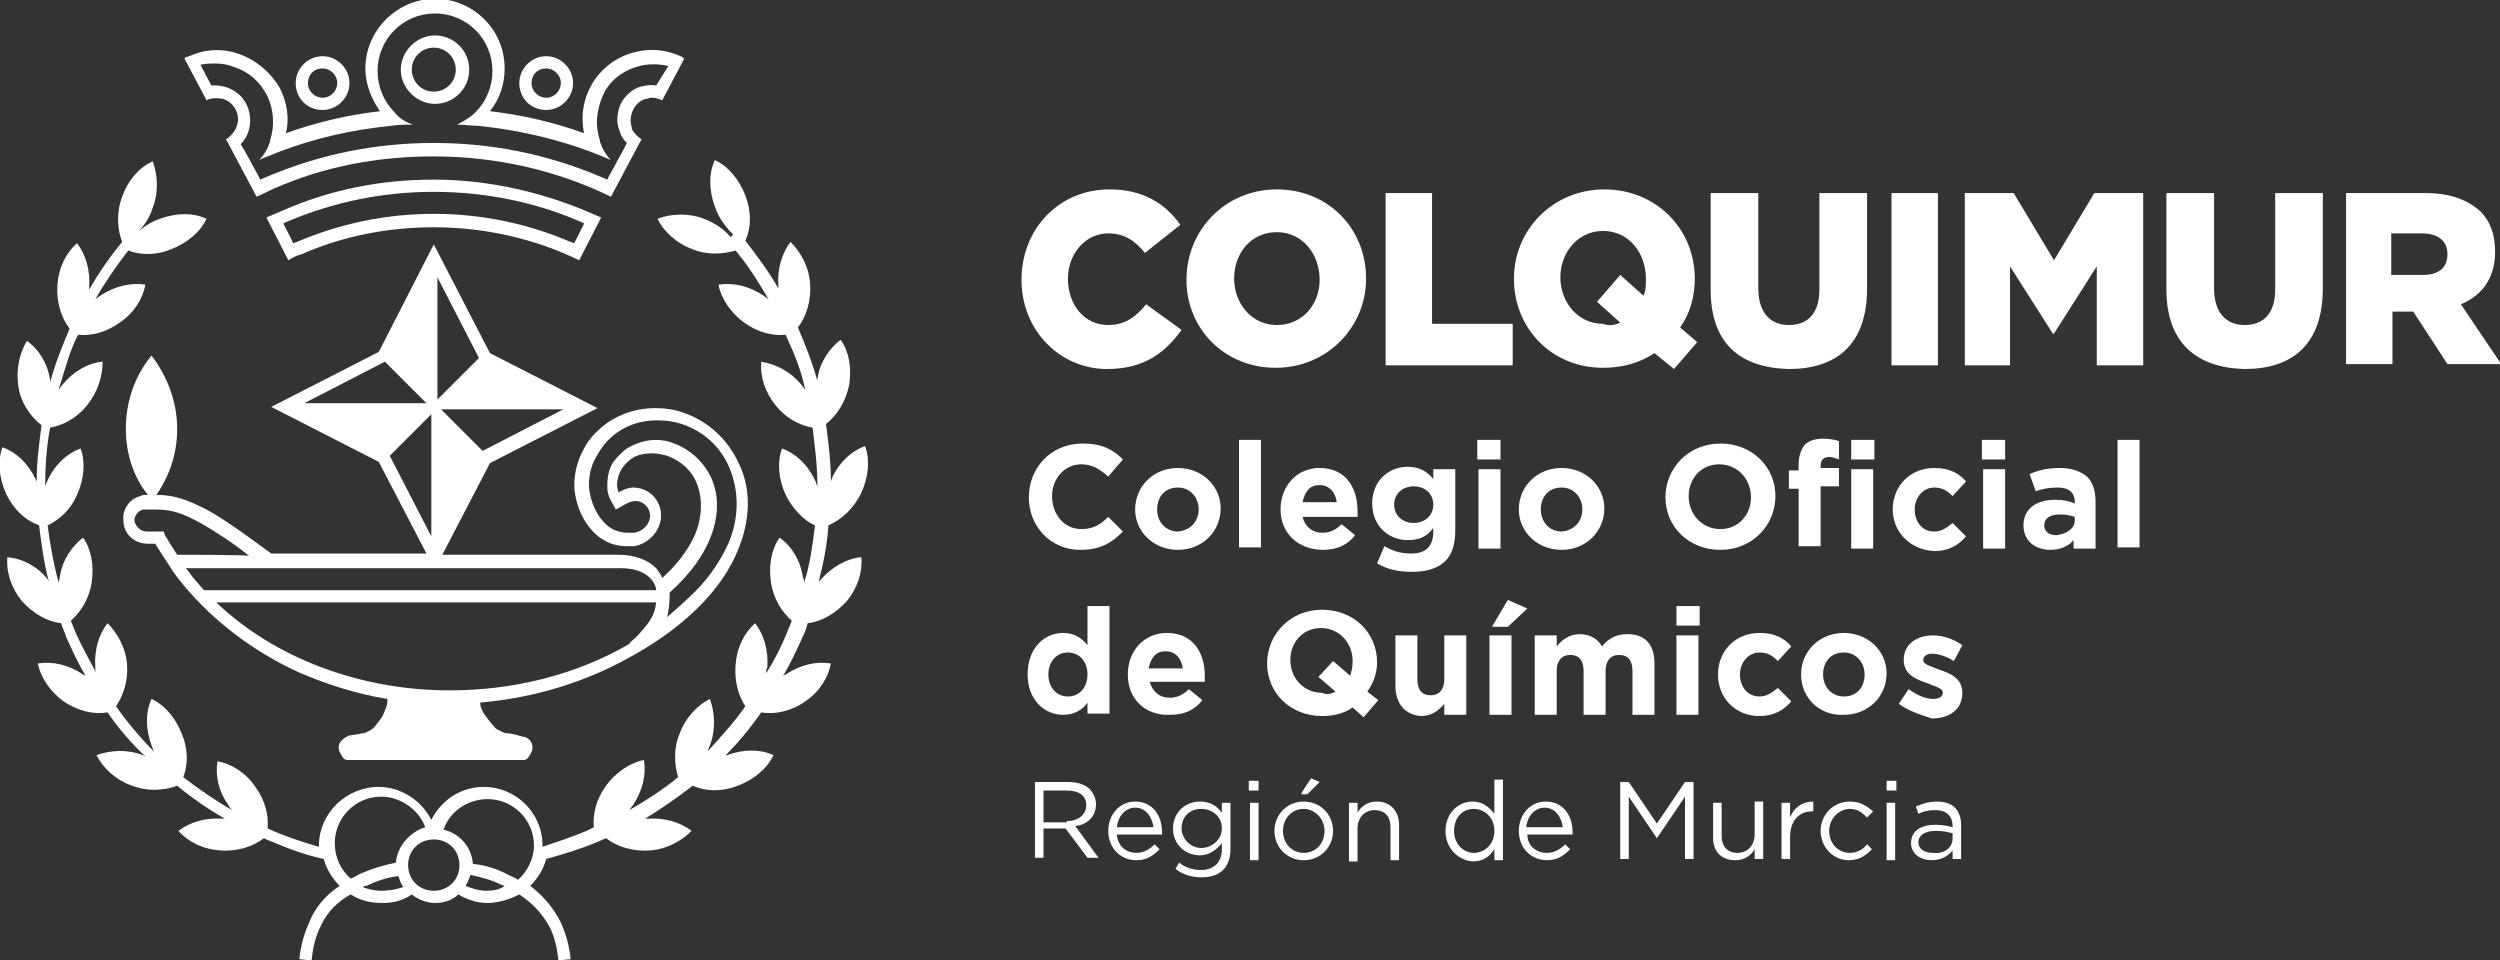
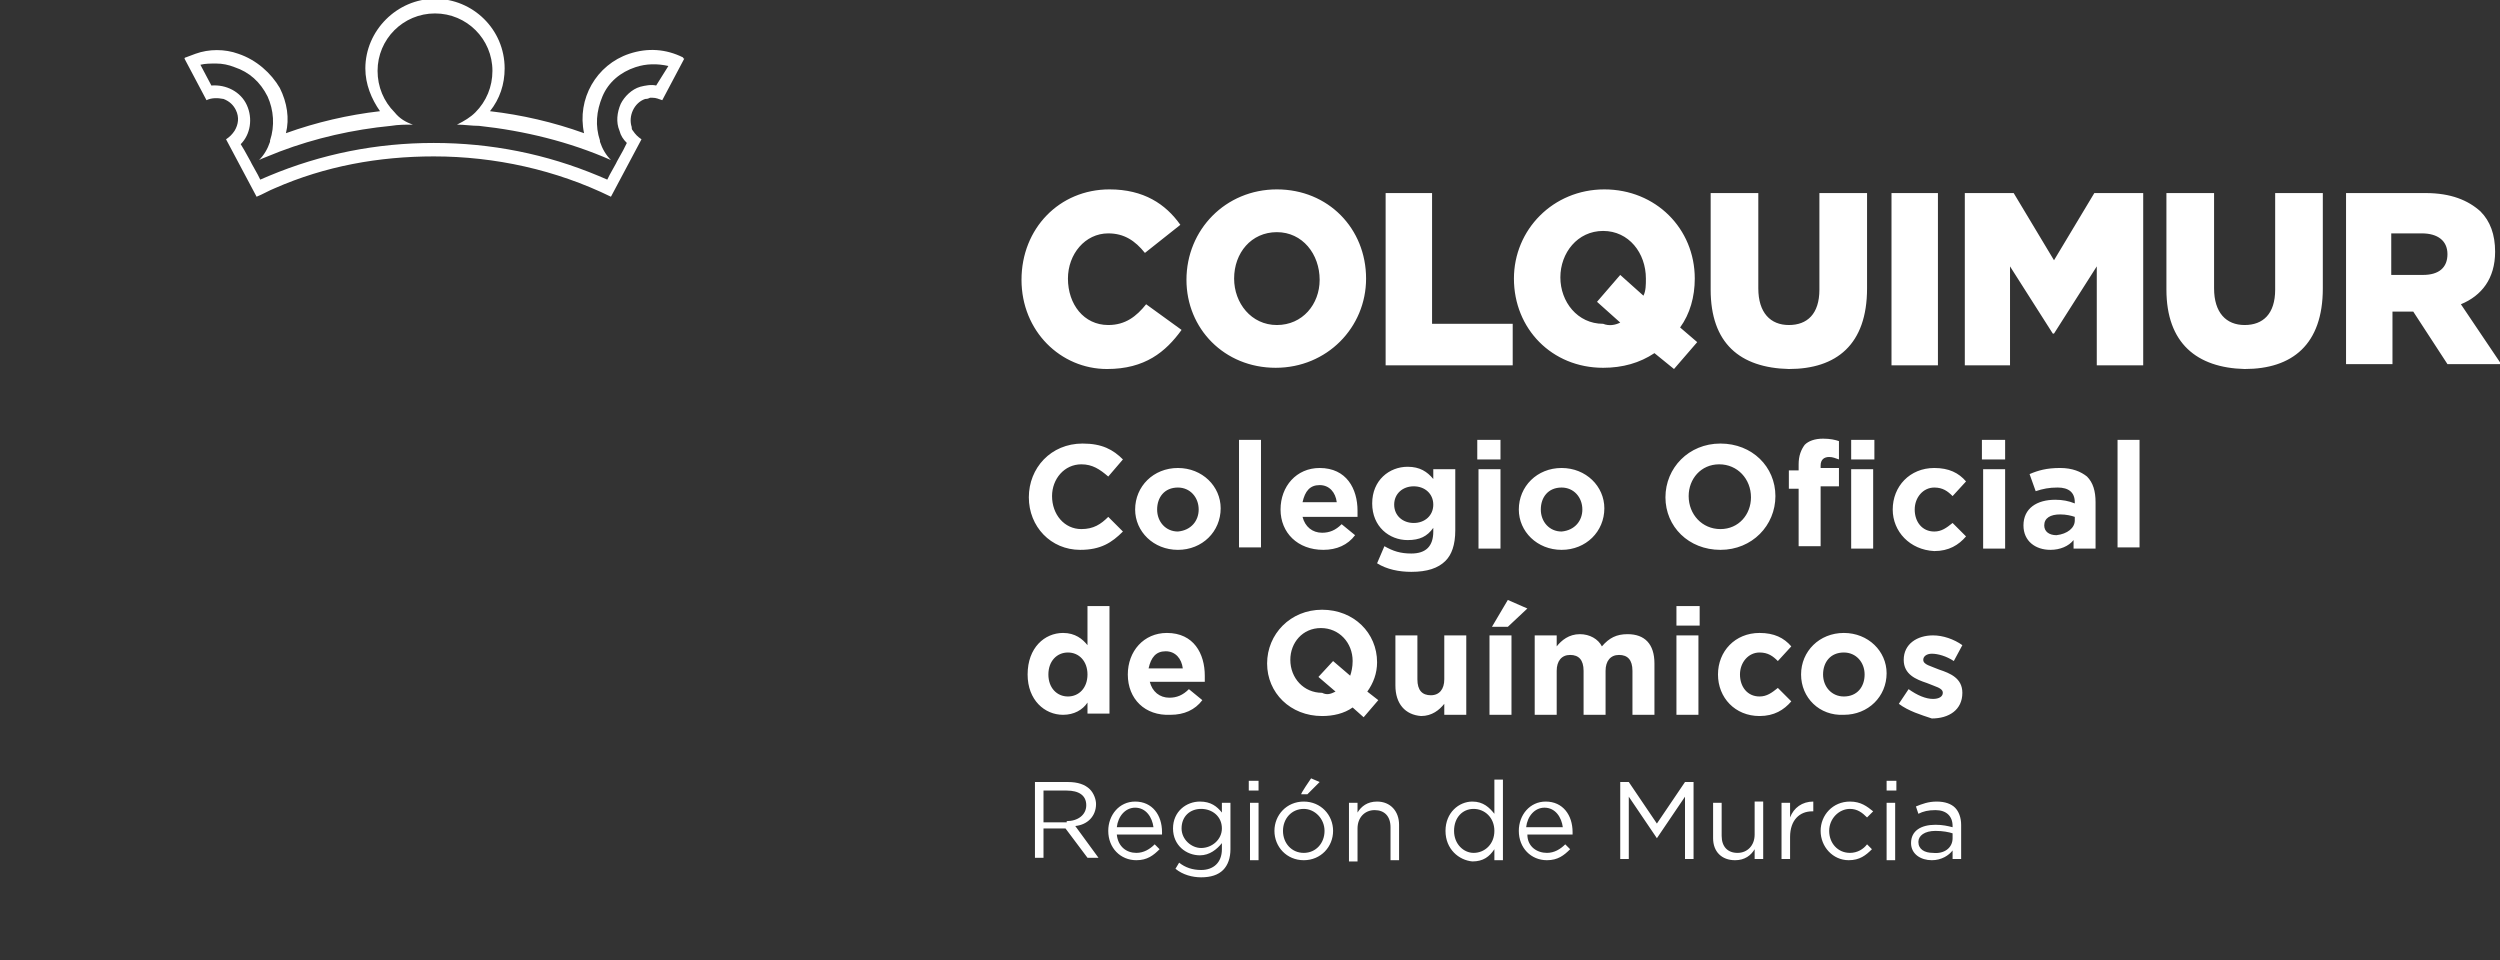
<svg xmlns="http://www.w3.org/2000/svg" id="Layer_1" x="0px" y="0px" viewBox="0 0 204.6 78.6" style="enable-background:new 0 0 204.6 78.6;" xml:space="preserve">
  <rect x="0" y="0" width="204.6" height="78.6" fill="#333333" stroke="none" />
  <style type="text/css">	.st0{fill:#FFFFFF;}</style>
-   <path class="st0" d="M60.4,45c1-2.4,1.1-4.9,0.1-7c-0.9-2-2.5-3.5-4.5-4.2c-0.8-0.3-1.6-0.4-2.4-0.4c-1.4,0-2.7,0.4-3.9,1.2 c-0.8,0.6-1.5,1.3-1.9,2.1c-0.5,0.9-0.8,1.9-0.8,3c0,1.8,1.3,5,4.3,5c0.2,0,0.4,0,0.6,0c1.2-0.2,2.2-1.3,2.2-2.5 c0-1.3-1-2.3-2.3-2.3c-0.5,0-1.2,0.4-1.2,0.4s0-0.1-0.1-0.5c0-1.2,0.6-1.8,1.1-2.2c0.5-0.4,1.2-0.5,1.8-0.5c0.4,0,0.8,0.1,1.2,0.2 c1.1,0.4,2,1.2,2.4,2.2c0.5,1.2,0.5,2.7-0.1,4.2c-0.6,1.4-1.6,2.6-2.7,3.6c-0.1-0.3-0.3-0.5-0.5-0.8c-0.7-0.7-1.8-1.1-3.1-1.1H36.2 l3.9-7.5l8.8-4.5l-8.8-4.5L35.5,20L31,28.8l-8.8,4.5l8.8,4.5l3.9,7.5H22.2c-0.7-0.5-3.6-2.7-5.3-3.6c-1.4-0.7-2.5-1.2-4.1-1.2 c1.1-1.6,1.7-3.4,1.7-5.4c0-2.2-0.8-4.3-2.1-6c-1.4,1.7-2.1,3.8-2.1,6c0,2,0.6,3.9,1.8,5.4c-0.2,0-0.5,0-0.6,0.1 c-0.9,0.2-1.5,1.1-1.4,2c0,1.1,0.9,1.9,2,1.9h0.6c0.3,0.5,0.7,1.1,1.1,1.7c0.4,0.7,0.9,1.3,1.4,1.9c2.4,2.8,5.5,5.2,9.2,6.9 c2.3,1,4.8,1.8,7.3,2.2c0,0.1,0,0.2,0,0.2c0,0.4-0.2,0.7-0.3,1c-0.2,0.5-0.5,0.7-0.6,0.9c-0.1,0.1-0.2,0.3-0.4,0.4 c-0.3,0.2-0.6,0.3-0.6,0.3c-0.1,0-0.1,0-0.6,0.1c-0.7,0.1-0.7,0.1-0.8,0.2c-0.1,0-0.4,0.2-0.6,0.5c-0.2,0.4,0,0.8,0.2,1.1 c0.1,0.2,0.3,0.3,0.4,0.3h14.5c0.1,0,0.3-0.1,0.4-0.3c0.2-0.3,0.4-0.7,0.2-1.1c-0.1-0.3-0.5-0.5-0.6-0.5c-0.1,0-0.1,0-0.8-0.2 C41.6,60,41.5,60,41.4,60c-0.1,0-0.3-0.1-0.7-0.3c-0.2-0.1-0.3-0.3-0.4-0.4c-0.2-0.2-0.4-0.5-0.7-0.9c-0.1-0.2-0.3-0.5-0.3-0.9 c4.5-0.4,8.7-1.7,12.4-3.8C54.6,52.1,58.7,49.2,60.4,45 M54.8,48.8c0-0.1,0-0.2,0-0.3c1.9-1.7,2.8-3.2,3.3-4.4 c0.7-1.7,0.8-3.5,0.1-5c-0.6-1.3-1.7-2.3-3-2.8c-0.5-0.2-1-0.3-1.5-0.3c-0.9,0-1.7,0.3-2.4,0.7c-0.4,0.3-0.8,0.7-1.1,1.1 c-0.4,0.6-0.5,1.3-0.5,2c0,0.5,0.1,0.7,0.2,1l0.5,0.9l0.9-0.5c0.2-0.1,0.5-0.2,0.7-0.2c0.7,0,1.2,0.6,1.2,1.2c0,0.7-0.6,1.3-1.3,1.4 c-0.2,0-0.3,0-0.5,0c-0.8,0-1.5-0.3-2-0.9c-0.8-0.8-1.2-2.2-1.2-3c0-0.9,0.2-1.7,0.7-2.5c0.4-0.7,0.9-1.3,1.6-1.8c1-0.7,2.1-1,3.3-1 c0.7,0,1.4,0.1,2,0.3c1.8,0.6,3.2,1.9,3.9,3.6c0.8,1.9,0.8,4.1-0.1,6.2c-0.6,1.3-1.5,2.7-2.7,3.9c-0.7,0.7-1.5,1.4-2.3,2.1 C54.7,50.1,54.8,49.5,54.8,48.8 M46.1,33.5l-6.6,3.4l-3.4-3.4H46.1z M35.8,22.7l3.4,6.6l-3.4,3.4V22.7z M24.9,33l6.6-3.4l3.4,3.4 H24.9z M31.9,37.3l3.4-3.4v10C35.3,43.9,31.9,37.3,31.9,37.3z M14.5,45.4c-0.4-0.6-0.7-1.1-1-1.6l-0.1-0.3H12c-0.5,0-0.9-0.4-1-0.9 c0-0.4,0.3-0.8,0.7-0.9c0.1,0,0.5,0,0.7,0h0.4c1.4,0,2.3,0.4,3.6,1.1c1.1,0.6,2.9,1.8,4,2.7C20.5,45.4,14.5,45.4,14.5,45.4z  M16,47.5c-0.3-0.3-0.5-0.7-0.8-1h35.6c1.1,0,1.9,0.3,2.4,0.8c0.3,0.3,0.5,0.7,0.5,1h-37C16.4,48,16.2,47.7,16,47.5 M36.8,56.5 c-7.4,0-14.4-2.7-19.1-7.2h36c-0.1,1.1-0.6,1.7-1.5,2.7c-0.4,0.4-0.7,0.6-0.7,0.7C47.2,55.2,42.1,56.5,36.8,56.5" />
-   <path class="st0" d="M70.5,40.3c0.6-1.3,0.7-2.7,0.3-3.8c-1.1,0.4-2.1,1.3-2.7,2.6L68,39.4c0-1.6-0.2-3.2-0.4-4.7 c0.9-0.7,1.6-1.8,1.9-3.2c0.2-1.4,0-2.7-0.7-3.7c-0.9,0.7-1.7,1.8-1.9,3.2l0,0.2c-0.4-1.5-1-3-1.6-4.4c0.7-0.9,1.1-2.2,1-3.6 c-0.1-1.4-0.8-2.6-1.6-3.4c-0.7,0.9-1.1,2.2-1,3.6c0,0.1,0,0.1,0,0.2c-0.8-1.4-1.7-2.6-2.7-3.9c0.5-1.1,0.5-2.4,0-3.7 c-0.5-1.3-1.4-2.4-2.5-2.9c-0.5,1.1-0.5,2.4,0,3.8c0.3,0.9,0.9,1.7,1.5,2.3l-0.2,0.2c-0.6-0.7-1.4-1.2-2.2-1.5 c-1.3-0.5-2.7-0.4-3.8,0c0.5,1,1.5,2,2.9,2.5c1.2,0.5,2.5,0.4,3.5,0.1c1,1.2,1.9,2.6,2.7,4c-0.1-0.1-0.3-0.2-0.4-0.3 c-1.2-0.8-2.5-1.1-3.7-0.9c0.2,1.1,1,2.3,2.1,3.1c1.1,0.8,2.3,1.1,3.4,1c0.2,0.5,0.5,1.1,0.7,1.6c0.4,1,0.7,1.9,0.9,2.9 c-0.1-0.1-0.2-0.3-0.3-0.4c-0.9-1.1-2.1-1.7-3.3-1.9c-0.1,1.2,0.3,2.5,1.2,3.6c0.8,1,1.9,1.6,3,1.8c0.2,1.6,0.4,3.2,0.4,4.8 c-0.1-0.2-0.1-0.3-0.2-0.5c-0.6-1.3-1.6-2.2-2.7-2.6c-0.4,1.1-0.3,2.5,0.3,3.8c0.6,1.2,1.5,2.1,2.4,2.5c-0.2,1.6-0.4,3.2-0.9,4.7 c0-0.2,0-0.3-0.1-0.5c-0.2-1.4-1-2.6-1.9-3.2c-0.7,1-0.9,2.3-0.7,3.7c0.2,1.3,0.9,2.4,1.7,3.1c-0.1,0.3-0.3,0.7-0.4,1 c-0.5,1.2-1,2.2-1.7,3.3c0-0.2,0-0.3,0.1-0.5c0.1-1.4-0.3-2.7-1-3.6c-0.9,0.8-1.5,2-1.6,3.4c-0.1,1.3,0.2,2.5,0.8,3.4 c-0.9,1.3-2,2.5-3.1,3.7c0.1-0.2,0.1-0.3,0.2-0.5c0.5-1.3,0.4-2.7,0-3.8c-1,0.5-2,1.5-2.5,2.9c-0.5,1.2-0.4,2.5-0.1,3.5 c-1.2,1-2.6,1.9-4,2.7c0.1-0.1,0.2-0.3,0.3-0.4c0.8-1.2,1.1-2.5,0.9-3.7c-1.1,0.2-2.3,1-3.1,2.1c-0.8,1.1-1.1,2.3-1,3.4l-0.6,0.3 c-1.2,0.5-2.4,0.9-3.6,1.3v-0.1c0-2.7-2.2-4.8-4.8-4.8c-1.9,0-3.5,1.1-4.3,2.7c-0.8-1.6-2.5-2.7-4.3-2.7c-2.7,0-4.9,2.2-4.9,4.8v0.1 c-1.4-0.4-2.9-0.9-4.2-1.5c0.1-1.1-0.2-2.3-1-3.4c-0.8-1.2-2-1.9-3.1-2.1c-0.2,1.2,0.1,2.5,0.9,3.6c0.1,0.2,0.2,0.3,0.3,0.4 c-1.4-0.8-2.7-1.7-4-2.7c0.4-1,0.4-2.3-0.1-3.5c-0.5-1.3-1.4-2.4-2.5-2.9c-0.5,1.1-0.5,2.4,0,3.8c0.1,0.2,0.1,0.3,0.2,0.5 c-1.1-1.1-2.2-2.4-3.1-3.7c0.6-0.9,1-2.1,0.9-3.4c-0.1-1.4-0.8-2.6-1.6-3.4c-0.7,0.9-1.1,2.2-1,3.6c0,0.2,0,0.3,0.1,0.5 c-0.6-1.1-1.2-2.2-1.7-3.3c-0.1-0.3-0.3-0.7-0.4-1c0.8-0.7,1.5-1.8,1.7-3.1c0.2-1.4,0-2.7-0.7-3.7c-0.9,0.7-1.7,1.8-1.9,3.2 c0,0.2-0.1,0.3-0.1,0.5c-0.4-1.5-0.7-3.1-0.9-4.7c1-0.5,1.9-1.3,2.4-2.5c0.6-1.3,0.7-2.7,0.3-3.8c-1.1,0.4-2.1,1.3-2.7,2.6 c-0.1,0.2-0.1,0.3-0.2,0.5c0-1.6,0.1-3.2,0.4-4.8c1.1-0.2,2.2-0.8,3-1.8c0.9-1.1,1.3-2.4,1.3-3.6c-1.2,0.1-2.4,0.8-3.3,1.9 c-0.1,0.1-0.2,0.3-0.3,0.4c0.3-1,0.6-2,0.9-2.9c0.2-0.5,0.4-1.1,0.7-1.6c1.1,0.1,2.3-0.2,3.4-1c1.2-0.8,1.9-2,2.1-3.1 c-1.1-0.2-2.5,0.1-3.7,0.9c-0.1,0.1-0.3,0.2-0.4,0.3c0.8-1.4,1.7-2.7,2.7-4c1,0.4,2.3,0.4,3.5-0.1c1.3-0.5,2.4-1.4,2.9-2.5 c-1.1-0.5-2.4-0.5-3.8,0c-0.9,0.3-1.7,0.9-2.2,1.5L11,19.3c0.6-0.6,1.2-1.3,1.5-2.3c0.5-1.3,0.4-2.7,0-3.8c-1.1,0.5-2,1.5-2.5,2.9 c-0.5,1.3-0.4,2.7,0,3.7c-1,1.2-1.9,2.5-2.7,3.9c0-0.1,0-0.1,0-0.2c0.1-1.4-0.3-2.7-1-3.6c-0.9,0.8-1.5,2-1.6,3.4 c-0.1,1.4,0.3,2.7,1,3.6c-0.6,1.4-1.2,2.9-1.6,4.4l0-0.2c-0.2-1.4-1-2.6-1.9-3.2c-0.6,1-0.9,2.3-0.7,3.7c0.2,1.4,1,2.5,1.9,3.2 C3.2,36.3,3,37.9,3,39.4l-0.1-0.2c-0.6-1.3-1.6-2.2-2.7-2.6c-0.4,1.1-0.3,2.5,0.3,3.8c0.6,1.3,1.6,2.2,2.7,2.6 c0.2,1.6,0.4,3.1,0.8,4.6l-0.1-0.2c-0.9-1.1-2.1-1.7-3.3-1.8c-0.1,1.2,0.3,2.5,1.2,3.6C2.7,50.2,3.9,50.9,5,51 c0.1,0.4,0.3,0.7,0.4,1.1c0.5,1.1,1,2.2,1.6,3.2c-0.1,0-0.1-0.1-0.2-0.1c-1.2-0.8-2.5-1.1-3.7-0.9c0.2,1.1,1,2.3,2.1,3.1 c1.2,0.8,2.5,1.1,3.6,0.9c0.9,1.3,1.9,2.5,3.1,3.6c-0.1,0-0.1-0.1-0.2-0.1c-1.3-0.5-2.7-0.4-3.8,0c0.5,1,1.5,2,2.9,2.5 c1.3,0.5,2.7,0.4,3.7,0c1.2,1,2.5,1.9,3.9,2.7c-0.1,0-0.1,0-0.2,0c-1.4-0.1-2.7,0.3-3.6,1c0.8,0.9,2,1.5,3.4,1.6 c1.4,0.1,2.7-0.3,3.6-1c0.2,0.1,0.4,0.2,0.7,0.3c1.4,0.6,2.8,1.1,4.2,1.4c0.2,0.8,0.7,1.6,1.3,2.2c-0.9,0.6-1.9,1.5-2.5,3 c-0.4,0.9-0.7,1.9-0.8,3l1,0.1c0.1-1,0.3-1.9,0.7-2.7c0.6-1.4,1.6-2.2,2.5-2.7c0.8,0.5,1.6,0.7,2.6,0.7c0.9,0,1.7-0.2,2.4-0.7 c0.5,0.4,1.2,0.7,1.9,0.7s1.4-0.2,1.9-0.7c0.7,0.4,1.5,0.7,2.4,0.7c0.9,0,1.8-0.3,2.6-0.7c0.9,0.6,1.8,1.4,2.5,2.7 c0.4,0.8,0.6,1.7,0.7,2.7l1-0.1c-0.1-1.1-0.4-2.1-0.8-3c-0.7-1.4-1.6-2.3-2.5-3c0.6-0.6,1.1-1.4,1.3-2.2c1.4-0.4,2.8-0.8,4.2-1.4 c0.2-0.1,0.5-0.2,0.7-0.3c0.9,0.7,2.2,1.1,3.6,1c1.4-0.1,2.6-0.8,3.4-1.6c-0.9-0.7-2.2-1.1-3.6-1c-0.1,0-0.1,0-0.2,0 c1.3-0.8,2.6-1.7,3.9-2.7c1.1,0.5,2.4,0.5,3.7,0c1.3-0.5,2.4-1.4,2.9-2.5c-1.1-0.5-2.4-0.5-3.8,0c-0.1,0-0.1,0-0.2,0.1 c1.1-1.1,2.1-2.3,3-3.6c1.1,0.2,2.5-0.1,3.6-0.9c1.2-0.8,1.9-2,2.1-3.1c-1.2-0.2-2.5,0.1-3.7,0.9c-0.1,0-0.1,0.1-0.2,0.1 c0.6-1,1.1-2.1,1.6-3.2c0.2-0.4,0.3-0.7,0.4-1.1c1.1-0.1,2.3-0.8,3.2-1.8c0.9-1.1,1.3-2.4,1.2-3.6c-1.2,0.1-2.4,0.8-3.3,1.8L67,47.6 c0.4-1.5,0.7-3.1,0.8-4.6C68.9,42.5,69.9,41.6,70.5,40.3 M31.2,72.9c-0.5,0-1-0.1-1.5-0.3c0.1-0.1,0.2-0.1,0.3-0.1 c0.8-0.4,1.7-0.7,2.6-0.8c0.1,0.3,0.2,0.6,0.4,0.9C32.4,72.8,31.8,72.9,31.2,72.9 M32.4,70.6c-1,0.2-2,0.5-2.9,0.9 c-0.2,0.1-0.5,0.3-0.8,0.4c-0.8-0.7-1.3-1.7-1.3-2.9c0-2.1,1.7-3.8,3.8-3.8c1.6,0,3.1,1.1,3.6,2.5C33.5,68.1,32.5,69.3,32.4,70.6  M35.5,72.9c-1.2,0-2.1-0.9-2.1-2.1s0.9-2.1,2.1-2.1s2.1,0.9,2.1,2.1S36.7,72.9,35.5,72.9 M39.8,72.9c-0.6,0-1.2-0.2-1.7-0.4 c0.2-0.3,0.3-0.6,0.4-0.9c0.9,0.2,1.7,0.4,2.5,0.8c0.1,0,0.2,0.1,0.3,0.1C40.9,72.8,40.4,72.9,39.8,72.9 M42.4,72 c-0.3-0.2-0.6-0.3-0.8-0.4c-0.9-0.5-1.9-0.8-2.9-0.9c-0.1-1.4-1.1-2.5-2.4-2.8c0.5-1.5,2-2.5,3.6-2.5c2.1,0,3.8,1.7,3.8,3.8 C43.7,70.2,43.2,71.3,42.4,72 M26.4,9c1.2,0,2.2-1,2.2-2.2s-1-2.2-2.2-2.2s-2.2,1-2.2,2.2S25.1,9,26.4,9 M26.4,5.6 c0.6,0,1.2,0.5,1.2,1.2c0,0.6-0.5,1.2-1.2,1.2c-0.6,0-1.2-0.5-1.2-1.2C25.2,6.1,25.7,5.6,26.4,5.6 M38.4,5.7c0-1.6-1.3-2.8-2.8-2.8 s-2.8,1.3-2.8,2.8s1.3,2.8,2.8,2.8S38.4,7.3,38.4,5.7 M33.7,5.7c0-1,0.8-1.8,1.8-1.8s1.8,0.8,1.8,1.8s-0.8,1.8-1.8,1.8 C34.5,7.5,33.7,6.7,33.7,5.7" />
-   <path class="st0" d="M24.7,20.8c3.4-1.5,7.1-2.2,10.8-2.2c4.1,0,8.2,0.9,11.9,2.7l1.8-3.5c-0.5-0.2-0.9-0.4-1.4-0.6 c-3.9-1.6-8.1-2.5-12.3-2.5c-4.3,0-8.4,0.8-12.3,2.5c-0.5,0.2-0.9,0.4-1.4,0.6l1.8,3.5C23.9,21.1,24.3,20.9,24.7,20.8 M23.6,18.1 c3.8-1.6,7.8-2.4,11.9-2.4c4.1,0,8.2,0.8,11.9,2.4c0.2,0.1,0.3,0.1,0.4,0.2L47,19.9c-0.1,0-0.2-0.1-0.3-0.1 c-3.5-1.5-7.3-2.3-11.2-2.3s-7.7,0.8-11.2,2.3c-0.1,0-0.2,0.1-0.3,0.1l-0.8-1.6C23.3,18.2,23.4,18.2,23.6,18.1 M44.7,9 c1.2,0,2.2-1,2.2-2.2s-1-2.2-2.2-2.2s-2.2,1-2.2,2.2S43.4,9,44.7,9 M44.7,5.6c0.6,0,1.2,0.5,1.2,1.2c0,0.6-0.5,1.2-1.2,1.2 c-0.6,0-1.2-0.5-1.2-1.2C43.5,6.1,44,5.6,44.7,5.6" />
  <path class="st0" d="M16.9,8.2C17.3,8,17.8,8,18.3,8.1c0.5,0.2,0.8,0.5,1,0.9c0.3,0.6,0.2,1.2-0.1,1.7c-0.2,0.3-0.4,0.5-0.7,0.7 l2.5,4.7c0.5-0.2,1-0.5,1.5-0.7c4.1-1.8,8.5-2.6,13-2.6c5,0,10,1.1,14.5,3.3l2.5-4.7c-0.3-0.2-0.5-0.4-0.7-0.7 c-0.1-0.1-0.1-0.2-0.1-0.3c-0.3-0.9,0.2-2,1.1-2.3c0,0,0,0,0,0C52.9,8.1,53,8.1,53.2,8c0.1,0,0.1,0,0.2,0c0.3,0,0.5,0.1,0.8,0.2 c0,0,0,0,0,0L56,4.8c0,0-0.1,0-0.1-0.1c-1.4-0.7-2.9-0.8-4.4-0.3c-2.7,0.9-4.3,3.7-3.7,6.5c-2.5-0.9-5.1-1.5-7.7-1.8 c0.8-1,1.2-2.2,1.2-3.5c0-3.2-2.6-5.7-5.7-5.7s-5.7,2.6-5.7,5.7c0,1.3,0.5,2.5,1.2,3.5c-2.6,0.3-5.2,0.9-7.7,1.8 c0.3-1.2,0.1-2.5-0.5-3.7C22.2,6,21,4.9,19.5,4.4C18.4,4,17.1,4,16,4.4c-0.3,0.1-0.5,0.2-0.8,0.3c0,0-0.1,0-0.1,0.1L16.9,8.2 C16.9,8.2,16.9,8.2,16.9,8.2 M17.7,5.2c0.5,0,1,0.1,1.5,0.3c1.2,0.4,2.1,1.2,2.7,2.4c0.5,1.1,0.6,2.4,0.2,3.6l0,0.1 c-0.2,0.6-0.5,1.1-0.9,1.5l0.2-0.1c0.5-0.2,1-0.4,1.5-0.6c2.9-1.1,6-1.8,9.1-2.1c0.6-0.1,1.2-0.1,1.8-0.1c-0.6-0.2-1.1-0.5-1.5-1 c-0.9-0.9-1.4-2.1-1.4-3.4c0-2.6,2.1-4.7,4.7-4.7c2.6,0,4.7,2.1,4.7,4.7c0,1.3-0.5,2.5-1.4,3.4c-0.4,0.4-0.9,0.7-1.5,1 c0.6,0,1.2,0.1,1.8,0.1c3.7,0.4,7.4,1.3,10.8,2.8c-0.4-0.4-0.7-0.9-0.9-1.5l0-0.1c-0.4-1.2-0.3-2.4,0.2-3.6s1.5-2,2.7-2.4 c0.9-0.3,1.8-0.3,2.7-0.1L53.7,7c-0.4-0.1-0.9,0-1.3,0.1c-0.7,0.2-1.3,0.8-1.6,1.4c-0.3,0.7-0.4,1.5-0.1,2.2c0.1,0.4,0.3,0.7,0.6,1 L51,12.3l-0.5,0.9l-0.1,0.2l-0.5,0.9l-0.2,0.4c-0.2-0.1-0.5-0.2-0.7-0.3c-4.3-1.8-8.8-2.7-13.5-2.7s-9.2,0.9-13.5,2.7 c-0.2,0.1-0.5,0.2-0.7,0.3l-0.2-0.4l-0.5-0.9l-0.1-0.2L20,12.3l-0.3-0.5c0.8-0.8,1-2.1,0.5-3.2c-0.5-1.1-1.7-1.7-2.9-1.6l-0.9-1.7 C16.8,5.2,17.2,5.2,17.7,5.2 M84.2,40.7L84.2,40.7c0-2.4,1.8-4.4,4.4-4.4c1.6,0,2.5,0.5,3.3,1.3l-1.2,1.4c-0.7-0.6-1.3-1-2.2-1 c-1.4,0-2.4,1.2-2.4,2.6v0c0,1.5,1,2.7,2.4,2.7c1,0,1.6-0.4,2.2-1l1.2,1.2c-0.9,0.9-1.8,1.5-3.5,1.5C86,45,84.2,43.1,84.2,40.7  M92.9,41.7L92.9,41.7c0-1.9,1.5-3.4,3.5-3.4c2,0,3.5,1.5,3.5,3.3v0c0,1.9-1.5,3.4-3.5,3.4C94.4,45,92.9,43.5,92.9,41.7 M98.1,41.7 L98.1,41.7c0-1-0.7-1.8-1.7-1.8c-1.1,0-1.7,0.8-1.7,1.8v0c0,1,0.7,1.8,1.7,1.8C97.5,43.4,98.1,42.6,98.1,41.7 M101.4,36h1.8v8.8 h-1.8V36z M104.8,41.7L104.8,41.7c0-1.9,1.3-3.4,3.2-3.4c2.2,0,3.1,1.7,3.1,3.5c0,0.1,0,0.3,0,0.5h-4.5c0.2,0.8,0.8,1.3,1.6,1.3 c0.6,0,1.1-0.2,1.6-0.7l1.1,0.9c-0.6,0.8-1.5,1.2-2.6,1.2C106.2,45,104.8,43.6,104.8,41.7 M109.4,41.1c-0.1-0.8-0.6-1.4-1.4-1.4 c-0.8,0-1.2,0.5-1.4,1.4H109.4z M112.7,46.1l0.6-1.4c0.7,0.4,1.3,0.6,2.2,0.6c1.2,0,1.8-0.6,1.8-1.8v-0.3c-0.5,0.7-1.1,1-2.1,1 c-1.5,0-2.9-1.1-2.9-3v0c0-1.9,1.4-3,2.9-3c1,0,1.6,0.4,2.1,1v-0.8h1.8v5c0,1.2-0.3,2-0.8,2.5c-0.6,0.6-1.5,0.9-2.8,0.9 C114.5,46.8,113.5,46.6,112.7,46.1 M117.3,41.3L117.3,41.3c0-0.9-0.7-1.5-1.6-1.5s-1.6,0.6-1.6,1.5v0c0,0.9,0.7,1.5,1.6,1.5 S117.3,42.2,117.3,41.3 M120.9,36h1.9v1.6h-1.9V36z M121,38.4h1.8v6.5H121V38.4z M124.3,41.7L124.3,41.7c0-1.9,1.5-3.4,3.5-3.4 c2,0,3.5,1.5,3.5,3.3v0c0,1.9-1.5,3.4-3.5,3.4C125.8,45,124.3,43.5,124.3,41.7 M129.5,41.7L129.5,41.7c0-1-0.7-1.8-1.7-1.8 c-1.1,0-1.7,0.8-1.7,1.8v0c0,1,0.7,1.8,1.7,1.8C128.9,43.4,129.5,42.6,129.5,41.7 M136.3,40.7L136.3,40.7c0-2.4,1.9-4.4,4.5-4.4 s4.5,1.9,4.5,4.3v0c0,2.4-1.9,4.4-4.5,4.4S136.3,43.1,136.3,40.7 M143.3,40.7L143.3,40.7c0-1.5-1.1-2.7-2.6-2.7s-2.5,1.2-2.5,2.6v0 c0,1.5,1.1,2.7,2.6,2.7S143.3,42.1,143.3,40.7 M147.2,40h-0.8v-1.5h0.8V38c0-0.7,0.2-1.2,0.5-1.6c0.3-0.3,0.8-0.5,1.5-0.5 c0.6,0,1,0.1,1.3,0.2v1.5c-0.3-0.1-0.5-0.2-0.8-0.2c-0.4,0-0.7,0.2-0.7,0.7v0.2h1.5v1.5H149v4.9h-1.8C147.2,44.8,147.2,40,147.2,40z  M151.5,36h1.9v1.6h-1.9V36z M151.5,38.4h1.8v6.5h-1.8V38.4z M154.9,41.7L154.9,41.7c0-1.9,1.4-3.4,3.4-3.4c1.2,0,2,0.4,2.6,1.1 l-1.1,1.2c-0.4-0.4-0.8-0.7-1.5-0.7c-0.9,0-1.6,0.8-1.6,1.8v0c0,1,0.6,1.8,1.6,1.8c0.6,0,1-0.3,1.5-0.7l1.1,1.1 c-0.6,0.7-1.4,1.2-2.6,1.2C156.3,45,154.9,43.5,154.9,41.7 M162.2,36h1.9v1.6h-1.9V36z M162.3,38.4h1.8v6.5h-1.8V38.4z M165.6,43 L165.6,43c0-1.4,1.1-2.1,2.6-2.1c0.6,0,1.1,0.1,1.6,0.3v-0.1c0-0.8-0.5-1.2-1.4-1.2c-0.7,0-1.2,0.1-1.8,0.3l-0.5-1.4 c0.7-0.3,1.4-0.5,2.5-0.5c1,0,1.7,0.3,2.2,0.7c0.5,0.5,0.7,1.2,0.7,2.1v3.8h-1.8v-0.7c-0.4,0.5-1.1,0.8-1.9,0.8 C166.6,45,165.6,44.3,165.6,43 M169.8,42.6v-0.3c-0.3-0.1-0.7-0.2-1.2-0.2c-0.8,0-1.3,0.3-1.3,0.9v0c0,0.5,0.4,0.8,1,0.8 C169.2,43.7,169.8,43.2,169.8,42.6 M173.3,36h1.8v8.8h-1.8V36z M84.1,55.2L84.1,55.2c0-2.2,1.4-3.4,2.9-3.4c1,0,1.6,0.5,2,1v-3.2 h1.8v8.8H89v-0.9c-0.4,0.6-1.1,1-2,1C85.5,58.5,84.1,57.3,84.1,55.2 M89,55.2L89,55.2c0-1.1-0.7-1.8-1.6-1.8s-1.6,0.7-1.6,1.8v0 c0,1.1,0.7,1.8,1.6,1.8S89,56.3,89,55.2 M92.3,55.2L92.3,55.2c0-1.9,1.3-3.4,3.2-3.4c2.2,0,3.1,1.7,3.1,3.5c0,0.1,0,0.3,0,0.5h-4.5 c0.2,0.8,0.8,1.3,1.6,1.3c0.6,0,1.1-0.2,1.6-0.7l1.1,0.9c-0.6,0.8-1.5,1.2-2.6,1.2C93.7,58.6,92.3,57.2,92.3,55.2 M96.8,54.7 c-0.1-0.8-0.6-1.4-1.4-1.4c-0.8,0-1.2,0.5-1.4,1.4H96.8z M111.6,58.7l-0.9-0.8c-0.7,0.5-1.6,0.7-2.5,0.7c-2.6,0-4.5-1.9-4.5-4.3v0 c0-2.4,1.9-4.4,4.5-4.4s4.5,1.9,4.5,4.3v0c0,0.9-0.3,1.7-0.8,2.4l0.9,0.7L111.6,58.7z M109.3,56.6l-1.4-1.2l1.2-1.3l1.4,1.2 c0.1-0.3,0.2-0.7,0.2-1.2v0c0-1.5-1.1-2.7-2.6-2.7c-1.5,0-2.5,1.2-2.5,2.6v0c0,1.5,1.1,2.7,2.6,2.7 C108.6,56.9,108.9,56.8,109.3,56.6 M114.2,56.1V52h1.8v3.6c0,0.9,0.4,1.3,1.1,1.3s1.1-0.5,1.1-1.3V52h1.8v6.5h-1.8v-0.9 c-0.4,0.5-1,1-1.9,1C115,58.5,114.2,57.6,114.2,56.1 M121.9,52h1.8v6.5h-1.8V52z M123.4,49.1l1.6,0.7l-1.6,1.5h-1.3L123.4,49.1z  M125.6,52h1.8v0.9c0.4-0.5,1-1,1.9-1c0.8,0,1.5,0.4,1.8,1c0.6-0.7,1.2-1,2.1-1c1.4,0,2.2,0.8,2.2,2.4v4.2h-1.8v-3.6 c0-0.9-0.4-1.3-1.1-1.3s-1.1,0.5-1.1,1.3v3.6h-1.8v-3.6c0-0.9-0.4-1.3-1.1-1.3c-0.7,0-1.1,0.5-1.1,1.3v3.6h-1.8L125.6,52L125.6,52z  M137.2,49.6h1.9v1.6h-1.9V49.6z M137.2,52h1.8v6.5h-1.8V52z M140.6,55.2L140.6,55.2c0-1.9,1.4-3.4,3.4-3.4c1.2,0,2,0.4,2.6,1.1 l-1.1,1.2c-0.4-0.4-0.8-0.7-1.5-0.7c-0.9,0-1.6,0.8-1.6,1.8v0c0,1,0.6,1.8,1.6,1.8c0.6,0,1-0.3,1.5-0.7l1.1,1.1 c-0.6,0.7-1.4,1.2-2.6,1.2C142,58.6,140.6,57.1,140.6,55.2 M147.4,55.2L147.4,55.2c0-1.9,1.5-3.4,3.5-3.4c2,0,3.5,1.5,3.5,3.3v0 c0,1.9-1.5,3.4-3.5,3.4C148.9,58.6,147.4,57.1,147.4,55.2 M152.6,55.2L152.6,55.2c0-1-0.7-1.8-1.7-1.8c-1.1,0-1.7,0.8-1.7,1.8v0 c0,1,0.7,1.8,1.7,1.8C152,57,152.6,56.2,152.6,55.2 M155.4,57.6l0.8-1.2c0.7,0.5,1.4,0.8,2,0.8c0.5,0,0.8-0.2,0.8-0.5v0 c0-0.4-0.6-0.5-1.3-0.8c-0.9-0.3-1.9-0.7-1.9-1.9v0c0-1.3,1.1-2,2.4-2c0.8,0,1.7,0.3,2.4,0.8l-0.7,1.3c-0.6-0.4-1.3-0.6-1.8-0.6 c-0.4,0-0.7,0.2-0.7,0.5v0c0,0.4,0.6,0.5,1.3,0.8c0.9,0.3,1.9,0.7,1.9,1.9v0c0,1.4-1.1,2.1-2.5,2.1 C157.2,58.5,156.2,58.2,155.4,57.6 M83.6,22.9L83.6,22.9c0-4.2,3.1-7.4,7.2-7.4c2.8,0,4.6,1.2,5.8,2.9l-2.9,2.3 c-0.8-1-1.7-1.6-3-1.6c-1.9,0-3.3,1.7-3.3,3.7v0c0,2.1,1.3,3.8,3.3,3.8c1.4,0,2.3-0.7,3.1-1.7l2.9,2.1c-1.3,1.8-3,3.2-6.1,3.2 C86.8,30.2,83.6,27.1,83.6,22.9 M97.1,22.9L97.1,22.9c0-4.1,3.2-7.4,7.4-7.4s7.3,3.2,7.3,7.3v0c0,4-3.2,7.3-7.4,7.3 S97.1,26.9,97.1,22.9 M108,22.9L108,22.9c0-2.1-1.4-3.9-3.5-3.9c-2.1,0-3.5,1.7-3.5,3.8v0c0,2,1.4,3.8,3.5,3.8 C106.6,26.6,108,24.9,108,22.9 M113.4,15.8h3.8v10.7h6.6v3.4h-10.4V15.8z M135.4,28.9c-1.2,0.8-2.6,1.2-4.2,1.2 c-4.2,0-7.3-3.2-7.3-7.3v0c0-4,3.2-7.3,7.4-7.3c4.2,0,7.4,3.2,7.4,7.3v0c0,1.5-0.4,2.9-1.2,4l1.4,1.2l-1.9,2.2L135.4,28.9 L135.4,28.9z M132.6,26.4l-1.9-1.7l1.9-2.2l1.9,1.7c0.2-0.4,0.2-0.9,0.2-1.4v0c0-2.1-1.4-3.9-3.5-3.9c-2.1,0-3.5,1.8-3.5,3.8v0 c0,2,1.4,3.8,3.5,3.8C131.7,26.7,132.2,26.6,132.6,26.4 M140,23.7v-7.9h3.9v7.8c0,2,1,3,2.5,3c1.5,0,2.5-0.9,2.5-2.9v-7.9h3.9v7.8 c0,4.6-2.5,6.6-6.4,6.6C142.4,30.1,140,28.1,140,23.7 M154.8,15.8h3.8v14.1h-3.8V15.8z M160.8,15.8h4l3.3,5.5l3.3-5.5h4v14.1h-3.8 v-8.1l-3.5,5.5H168l-3.5-5.5v8.1h-3.7L160.8,15.8z M177.3,23.7v-7.9h3.9v7.8c0,2,1,3,2.5,3c1.5,0,2.5-0.9,2.5-2.9v-7.9h3.9v7.8 c0,4.6-2.5,6.6-6.4,6.6C179.8,30.1,177.3,28.1,177.3,23.7 M192,15.8h6.5c2.1,0,3.5,0.6,4.5,1.5c0.8,0.8,1.2,1.9,1.2,3.3v0 c0,2.2-1.1,3.6-2.8,4.3l3.3,4.9h-4.4l-2.8-4.3h-1.7v4.3H192L192,15.8L192,15.8z M198.3,22.5c1.3,0,2-0.6,2-1.7v0 c0-1.1-0.8-1.7-2.1-1.7h-2.5v3.4L198.3,22.5L198.3,22.5z M84.7,64h2.7c0.8,0,1.4,0.2,1.8,0.6c0.3,0.3,0.5,0.8,0.5,1.2v0 c0,1-0.7,1.7-1.7,1.8l1.9,2.6H89l-1.8-2.4h-1.8v2.4h-0.7L84.7,64L84.7,64z M87.3,67.2c0.9,0,1.6-0.5,1.6-1.3v0 c0-0.8-0.6-1.2-1.6-1.2h-1.9v2.6H87.3z M93,69.8c0.6,0,1.1-0.3,1.5-0.7l0.4,0.4c-0.5,0.5-1,0.9-1.9,0.9c-1.3,0-2.3-1-2.3-2.4 c0-1.3,0.9-2.4,2.2-2.4c1.4,0,2.2,1.1,2.2,2.5c0,0.1,0,0.1,0,0.2h-3.7C91.5,69.3,92.2,69.8,93,69.8 M94.4,67.7 c-0.1-0.8-0.6-1.6-1.5-1.6c-0.8,0-1.4,0.7-1.5,1.6C91.4,67.7,94.4,67.7,94.4,67.7z M96.2,71.1l0.3-0.5c0.5,0.4,1.1,0.6,1.8,0.6 c1,0,1.7-0.6,1.7-1.7V69c-0.4,0.5-1,1-1.8,1c-1.1,0-2.2-0.8-2.2-2.2v0c0-1.4,1.1-2.2,2.2-2.2c0.9,0,1.4,0.4,1.8,0.9v-0.8h0.7v3.8 c0,0.7-0.2,1.3-0.6,1.7c-0.4,0.4-1,0.6-1.8,0.6C97.6,71.8,96.8,71.6,96.2,71.1 M100,67.8L100,67.8c0-1-0.8-1.6-1.7-1.6 s-1.6,0.6-1.6,1.6v0c0,0.9,0.8,1.6,1.6,1.6C99.2,69.4,100,68.7,100,67.8 M102.2,63.9h0.8v0.8h-0.8C102.2,64.7,102.2,63.9,102.2,63.9 z M102.3,65.7h0.7v4.7h-0.7V65.7z M104.3,68L104.3,68c0-1.3,1-2.4,2.4-2.4c1.4,0,2.4,1.1,2.4,2.4v0c0,1.3-1,2.4-2.4,2.4 C105.3,70.4,104.3,69.3,104.3,68 M108.4,68L108.4,68c0-1-0.8-1.8-1.7-1.8c-1,0-1.7,0.8-1.7,1.8v0c0,1,0.7,1.8,1.7,1.8 C107.7,69.8,108.4,69,108.4,68 M107.3,63.7L108,64l-1,1h-0.5C106.4,65,107.3,63.7,107.3,63.7z M110.4,65.7h0.7v0.8 c0.3-0.5,0.8-0.9,1.6-0.9c1.1,0,1.8,0.8,1.8,1.9v2.9h-0.7v-2.7c0-0.9-0.5-1.4-1.3-1.4c-0.8,0-1.4,0.6-1.4,1.5v2.7h-0.7 C110.4,70.3,110.4,65.7,110.4,65.7z M118.3,68L118.3,68c0-1.5,1.1-2.4,2.2-2.4c0.9,0,1.4,0.5,1.8,1v-2.8h0.7v6.6h-0.7v-0.9 c-0.4,0.6-0.9,1-1.8,1C119.4,70.4,118.3,69.5,118.3,68 M122.3,68L122.3,68c0-1.1-0.8-1.8-1.7-1.8c-0.9,0-1.6,0.7-1.6,1.8v0 c0,1.1,0.8,1.8,1.6,1.8C121.5,69.8,122.3,69.1,122.3,68 M126.6,69.8c0.6,0,1.1-0.3,1.5-0.7l0.4,0.4c-0.5,0.5-1,0.9-1.9,0.9 c-1.3,0-2.3-1-2.3-2.4c0-1.3,0.9-2.4,2.2-2.4c1.4,0,2.2,1.1,2.2,2.5c0,0.1,0,0.1,0,0.2h-3.7C125,69.3,125.8,69.8,126.6,69.8  M127.9,67.7c-0.1-0.8-0.6-1.6-1.5-1.6c-0.8,0-1.4,0.7-1.5,1.6C124.9,67.7,127.9,67.7,127.9,67.7z M132.6,64h0.7l2.3,3.4l2.3-3.4 h0.7v6.3h-0.7v-5.1l-2.3,3.4h0l-2.3-3.4v5.1h-0.7L132.6,64z M140.2,68.6v-2.9h0.7v2.7c0,0.9,0.5,1.4,1.3,1.4c0.8,0,1.4-0.6,1.4-1.5 v-2.7h0.7v4.7h-0.7v-0.8c-0.3,0.5-0.8,0.9-1.6,0.9C140.9,70.4,140.2,69.7,140.2,68.6 M145.8,65.7h0.7v1.2c0.3-0.8,1-1.3,1.9-1.3v0.8 h-0.1c-1,0-1.8,0.7-1.8,2.1v1.8h-0.7L145.8,65.7L145.8,65.7z M149,68L149,68c0-1.3,1-2.4,2.4-2.4c0.9,0,1.4,0.4,1.9,0.8l-0.5,0.5 c-0.4-0.4-0.8-0.7-1.4-0.7c-0.9,0-1.7,0.8-1.7,1.8v0c0,1,0.7,1.8,1.7,1.8c0.6,0,1.1-0.3,1.4-0.7l0.4,0.4c-0.5,0.5-1,0.9-1.9,0.9 C150,70.4,149,69.3,149,68 M154.4,63.9h0.8v0.8h-0.8C154.4,64.7,154.4,63.9,154.4,63.9z M154.4,65.7h0.7v4.7h-0.7V65.7z M156.4,69 L156.4,69c0-1,0.8-1.5,2-1.5c0.6,0,1,0.1,1.4,0.2v-0.1c0-0.8-0.5-1.3-1.4-1.3c-0.6,0-1,0.1-1.4,0.3l-0.2-0.6c0.5-0.2,1-0.4,1.7-0.4 c0.7,0,1.2,0.2,1.5,0.5c0.3,0.3,0.5,0.8,0.5,1.4v2.8h-0.7v-0.7c-0.3,0.4-0.9,0.8-1.7,0.8C157.2,70.4,156.4,69.9,156.4,69  M159.8,68.6v-0.4c-0.3-0.1-0.8-0.2-1.4-0.2c-0.9,0-1.4,0.4-1.4,0.9v0c0,0.6,0.5,0.9,1.2,0.9C159.1,69.9,159.8,69.4,159.8,68.6" />
</svg>